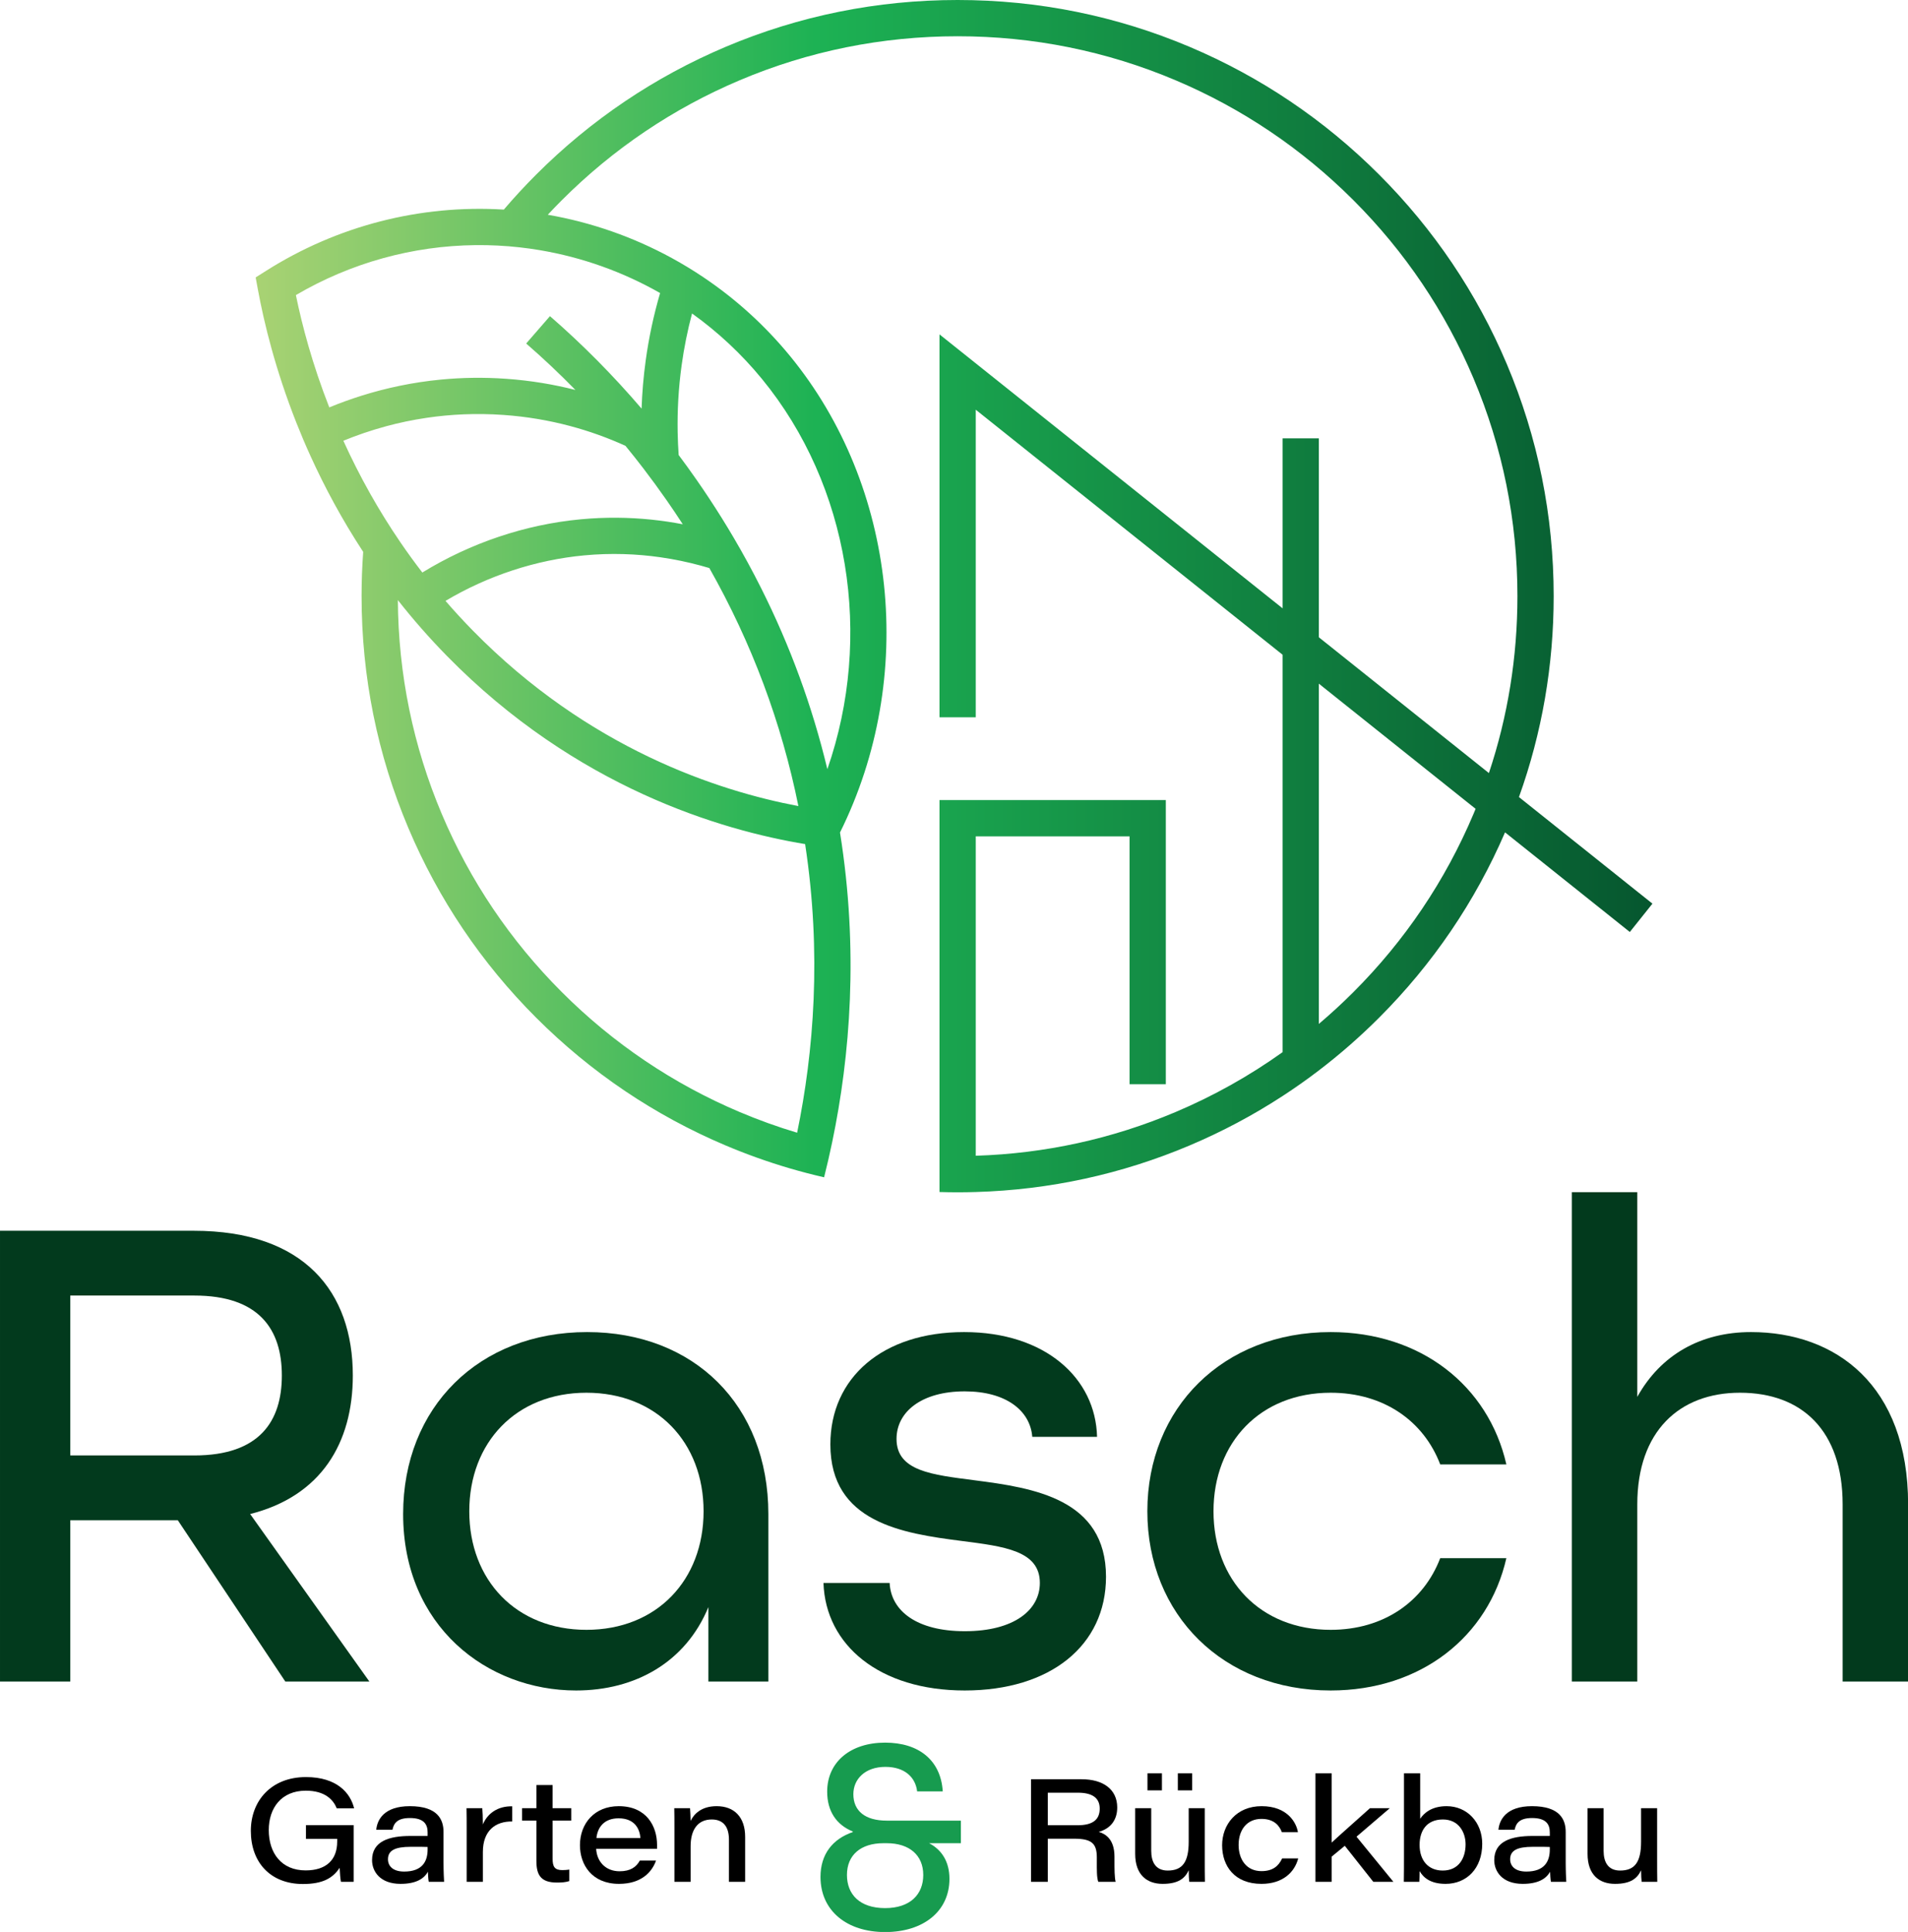
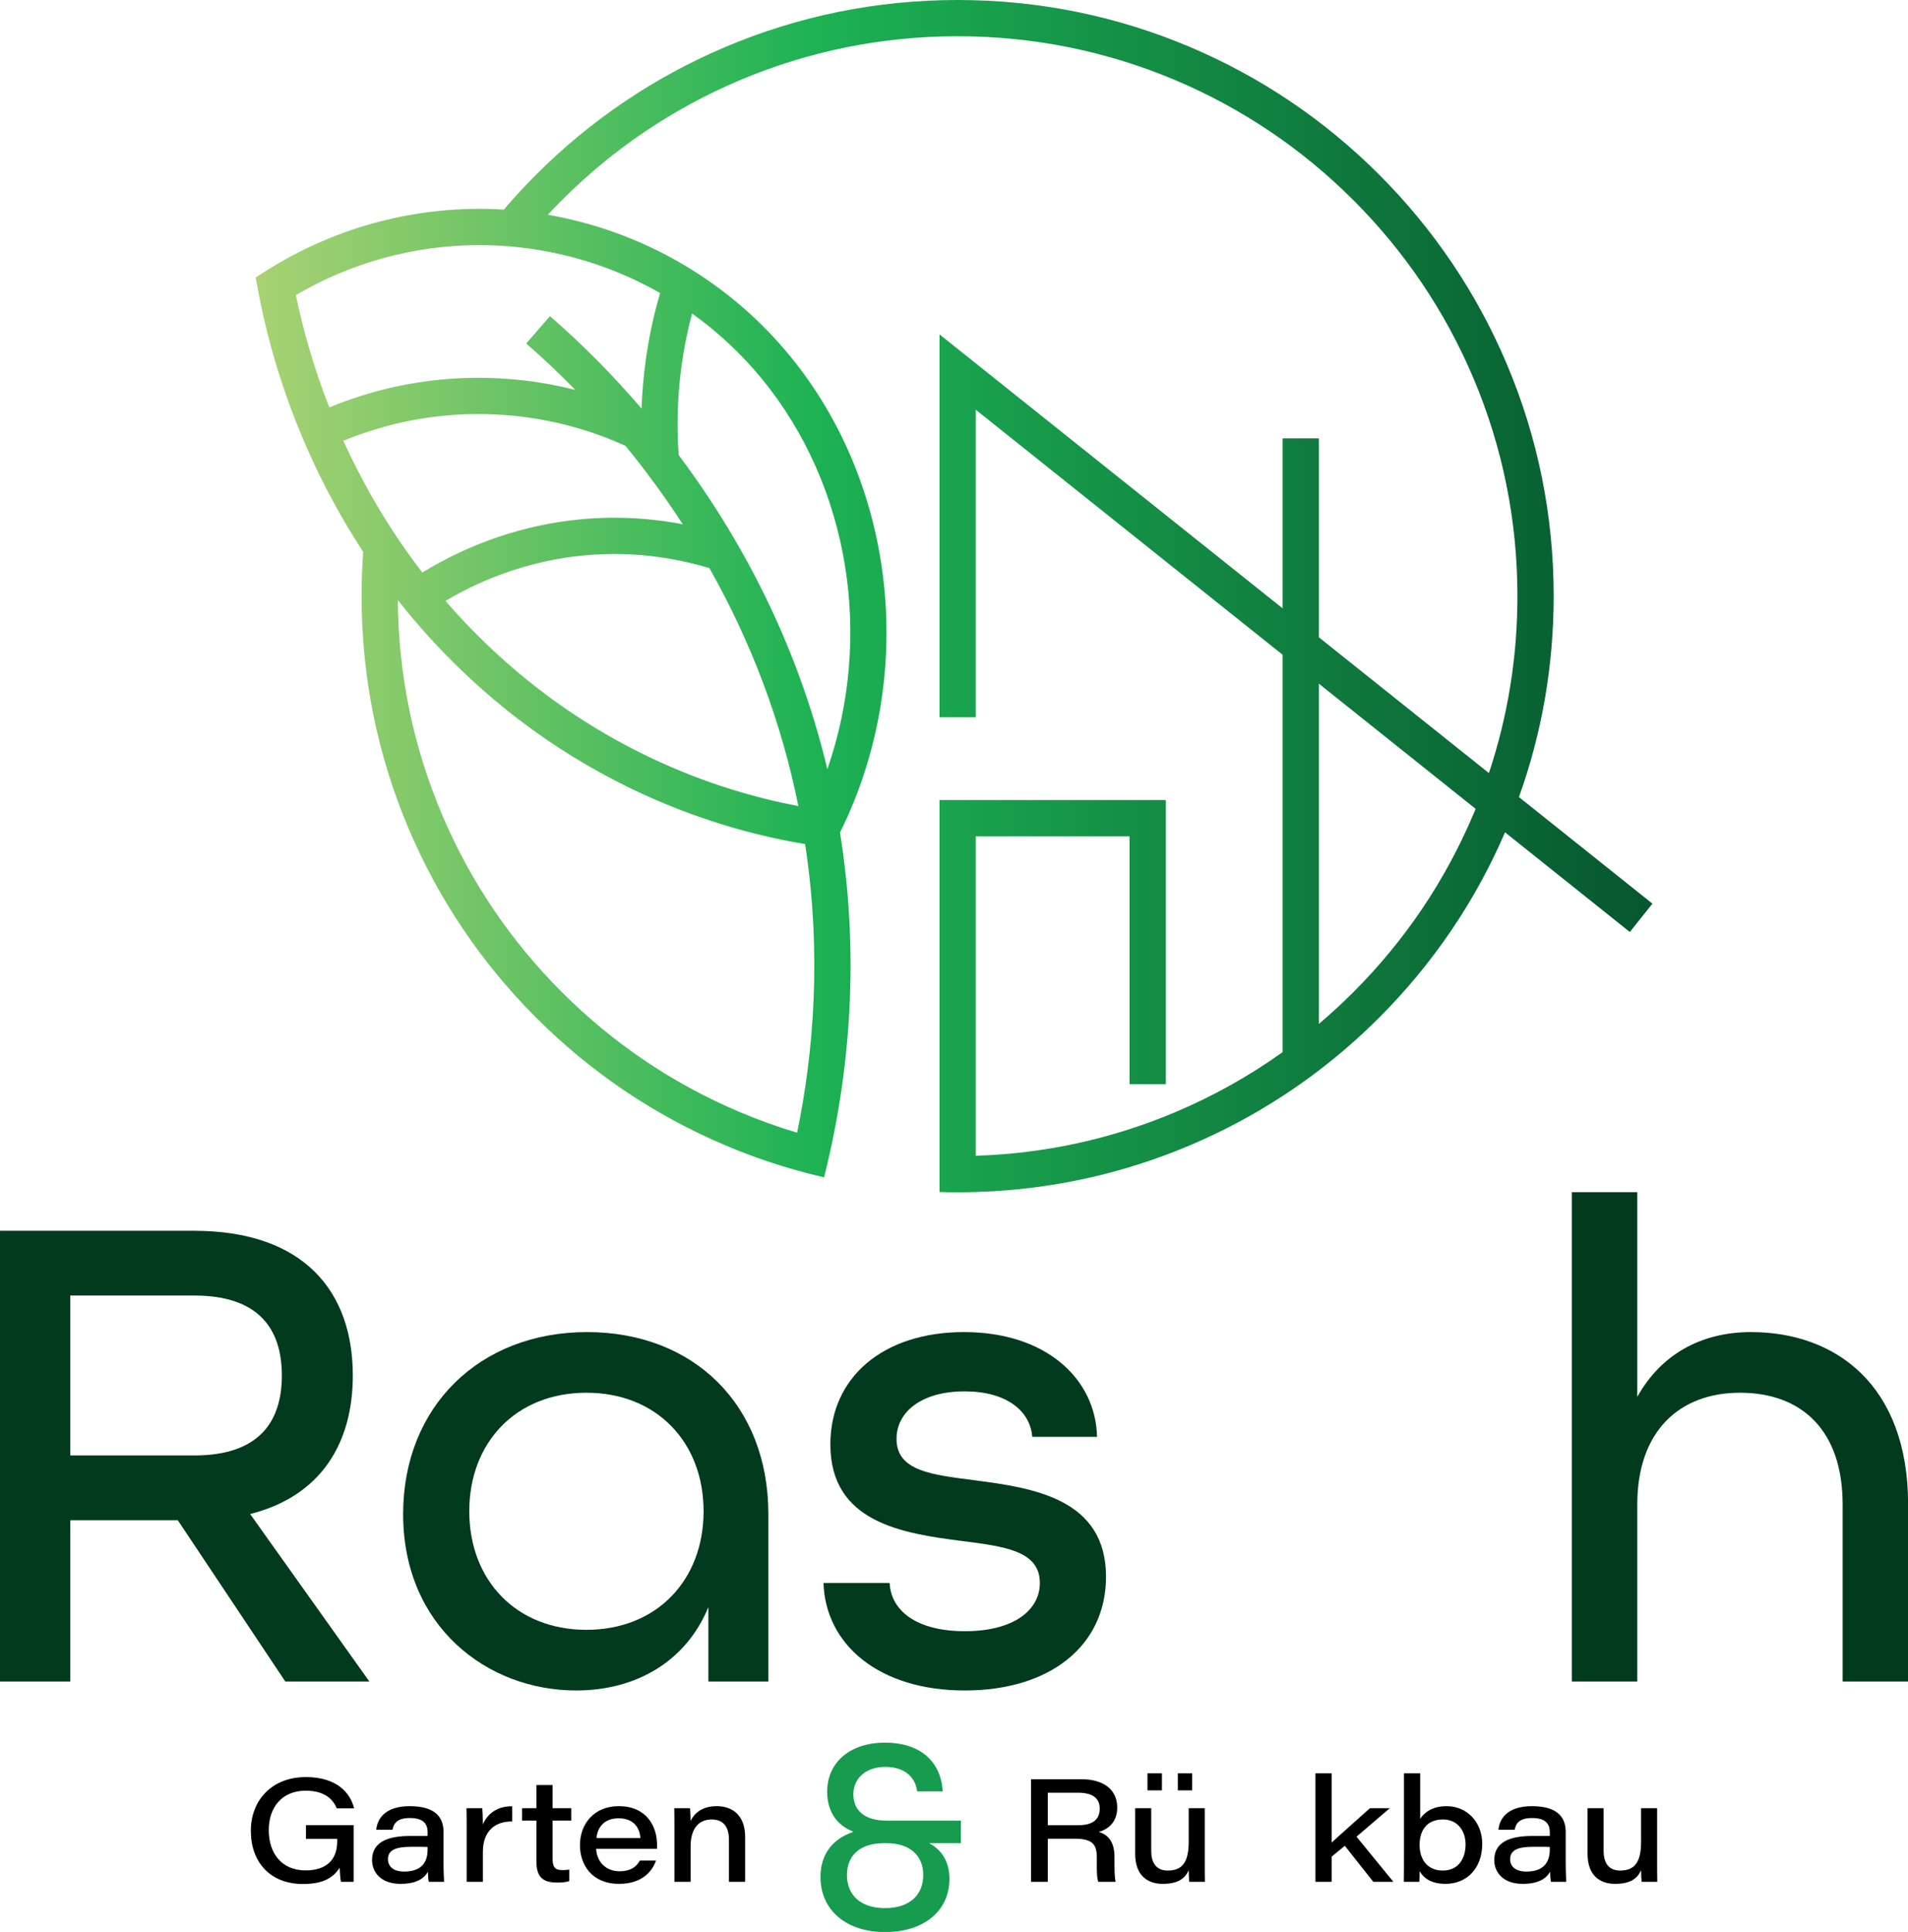
<svg xmlns="http://www.w3.org/2000/svg" width="100%" height="100%" viewBox="0 0 12117 12267" version="1.1" xml:space="preserve" style="fill-rule:evenodd;clip-rule:evenodd;stroke-linejoin:round;stroke-miterlimit:2;">
  <g transform="matrix(4.167,0,0,4.167,-191.65,-116.667)">
    <path d="M342.157,2245.75C441.927,2245.75 475.533,2193.24 475.533,2123.93C475.533,2053.56 440.876,2002.11 342.157,2002.11L153.117,2002.11L153.117,2245.75L342.157,2245.75ZM45.996,1903.38L341.106,1903.38C510.191,1903.38 583.706,1996.85 583.706,2123.93C583.706,2226.85 535.396,2307.71 427.224,2335.02L608.91,2590.22L480.786,2590.22L316.953,2344.47L153.117,2344.47L153.117,2590.22L45.996,2590.22L45.996,1903.38Z" style="fill:rgb(2,58,29);fill-rule:nonzero;" />
    <path d="M1118.27,2330.82C1118.27,2225.8 1046.85,2150.18 939.733,2150.18C832.612,2150.18 761.197,2225.8 761.197,2330.82C761.197,2435.84 832.612,2511.46 939.733,2511.46C1046.85,2511.46 1118.27,2435.84 1118.27,2330.82ZM660.376,2335.02C660.376,2172.24 775.9,2057.77 940.784,2057.77C1103.57,2057.77 1216.99,2169.09 1216.99,2335.02L1216.99,2590.22L1125.62,2590.22L1125.62,2476.8C1090.97,2560.82 1014.3,2603.88 923.979,2603.88C788.504,2603.88 660.376,2506.2 660.376,2335.02Z" style="fill:rgb(2,58,29);fill-rule:nonzero;" />
    <path d="M1300.99,2440.05L1401.82,2440.05C1403.92,2483.1 1443.82,2513.56 1516.29,2513.56C1591.9,2513.56 1630.76,2481 1630.76,2440.05C1630.76,2390.68 1576.15,2384.38 1511.04,2375.98C1420.72,2364.43 1311.5,2347.62 1311.5,2228.95C1311.5,2127.08 1391.31,2057.77 1515.24,2057.77C1639.17,2057.77 1715.83,2128.13 1717.93,2217.39L1619.21,2217.39C1616.06,2177.49 1579.3,2148.09 1516.29,2148.09C1450.12,2148.09 1412.32,2179.59 1412.32,2220.54C1412.32,2269.91 1466.93,2275.16 1530.99,2283.56C1621.31,2295.11 1731.58,2311.92 1731.58,2430.59C1731.58,2535.61 1646.52,2603.88 1516.29,2603.88C1386.06,2603.88 1304.14,2534.56 1300.99,2440.05Z" style="fill:rgb(2,58,29);fill-rule:nonzero;" />
-     <path d="M1794.58,2330.82C1794.58,2173.29 1910.1,2057.77 2073.94,2057.77C2211.51,2057.77 2314.44,2139.68 2341.74,2259.41L2240.92,2259.41C2215.72,2193.24 2154.8,2150.18 2073.94,2150.18C1966.82,2150.18 1895.4,2225.8 1895.4,2330.82C1895.4,2435.84 1966.82,2511.46 2073.94,2511.46C2154.8,2511.46 2215.72,2468.4 2240.92,2402.24L2341.74,2402.24C2314.44,2521.96 2211.51,2603.88 2073.94,2603.88C1910.1,2603.88 1794.58,2488.35 1794.58,2330.82Z" style="fill:rgb(2,58,29);fill-rule:nonzero;" />
    <path d="M2441.5,1844.57L2541.27,1844.57L2541.27,2156.49C2576.98,2092.42 2637.89,2057.77 2714.56,2057.77C2843.73,2057.77 2954,2138.63 2954,2320.32L2954,2590.22L2854.23,2590.22L2854.23,2320.32C2854.23,2207.94 2792.27,2150.18 2697.75,2150.18C2605.34,2150.18 2541.27,2209 2541.27,2320.32L2541.27,2590.22L2441.5,2590.22L2441.5,1844.57Z" style="fill:rgb(2,58,29);fill-rule:nonzero;" />
    <path d="M1453.07,2884.98C1453.07,2854.85 1431.85,2836.6 1397.47,2836.6L1392.37,2836.6C1357.99,2836.6 1336.77,2854.43 1336.77,2884.98C1336.77,2914.7 1356.29,2935.5 1394.92,2935.5C1433.12,2935.5 1453.07,2914.7 1453.07,2884.98ZM1296.45,2887.96C1296.45,2853.57 1314.7,2830.23 1345.68,2819.62L1345.68,2818.77C1320.64,2808.58 1306.63,2787.78 1306.63,2758.07C1306.63,2713.08 1341.86,2683.36 1394.92,2683.36C1446.28,2683.36 1479.82,2710.11 1482.78,2757.65L1443.74,2757.65C1441.19,2736 1424.63,2720.29 1395.35,2720.29C1364.36,2720.29 1346.53,2738.97 1346.53,2761.89C1346.53,2787.36 1364.36,2802.21 1397.47,2802.21L1510.38,2802.21L1510.38,2836.6L1461.99,2836.6C1481.51,2846.78 1492.97,2865.04 1492.97,2890.93C1492.97,2940.16 1453.5,2972 1394.92,2972C1336.35,2972 1296.45,2939.32 1296.45,2887.96Z" style="fill:rgb(23,155,79);fill-rule:nonzero;" />
    <path d="M585.013,2895.45L565.612,2895.45C564.73,2891.71 563.849,2880.68 563.627,2874.07C553.267,2889.72 538.056,2898.76 507.631,2898.76C458.029,2898.76 428.268,2865.69 428.268,2817.85C428.268,2772 459.351,2735.84 512.261,2735.84C559.88,2735.84 580.162,2760.53 585.674,2783.46L559.22,2783.46C553.928,2770.45 541.361,2756.57 512.041,2756.57C474.784,2756.57 455.604,2783.02 455.604,2816.53C455.604,2851.81 475.003,2878.04 511.819,2878.04C542.905,2878.04 559.88,2862.17 559.88,2834.17L559.88,2829.98L512.261,2829.98L512.261,2809.03L585.013,2809.03L585.013,2895.45Z" style="fill-rule:nonzero;" />
    <path d="M697.678,2842.32C694.592,2842.1 686.877,2842.1 671.885,2842.1C648.076,2842.1 637.272,2847.62 637.272,2861.06C637.272,2871.42 644.769,2879.8 661.964,2879.8C689.302,2879.8 697.678,2864.59 697.678,2846.29L697.678,2842.32ZM721.928,2866.8C721.928,2878.7 722.591,2892.81 722.811,2895.45L699.443,2895.45C698.561,2891.71 698.341,2883.55 698.12,2880.02C692.167,2891.05 679.381,2898.54 656.452,2898.54C624.928,2898.54 613.022,2879.36 613.022,2862.39C613.022,2833.51 639.038,2825.57 671.444,2825.57L697.678,2825.57L697.678,2820.06C697.678,2808.6 692.83,2798.23 670.783,2798.23C650.721,2798.23 646.092,2806.83 644.108,2816.09L619.417,2816.09C620.74,2801.54 630.659,2780.16 670.562,2780.16C713.331,2780.16 721.928,2800.88 721.928,2819.4L721.928,2866.8Z" style="fill-rule:nonzero;" />
    <path d="M757.216,2813.88C757.216,2803.74 757.216,2793.38 756.997,2783.24L781.025,2783.24C781.466,2786.77 781.908,2798.67 781.908,2807.93C788.962,2791.18 804.615,2779.93 826.661,2780.38L826.661,2803.52C801.087,2803.08 781.908,2817.41 781.908,2850.04L781.908,2895.45L757.216,2895.45L757.216,2813.88Z" style="fill-rule:nonzero;" />
    <path d="M841.655,2783.24L863.48,2783.24L863.48,2747.97L888.171,2747.97L888.171,2783.24L916.611,2783.24L916.611,2802.2L888.171,2802.2L888.171,2860.18C888.171,2872.09 891.037,2877.6 902.943,2877.6C906.029,2877.6 910.437,2877.38 913.525,2876.71L913.525,2894.35C908.233,2896.12 901.839,2896.56 895.006,2896.56C870.756,2896.56 863.48,2885.75 863.48,2863.71L863.48,2802.2L841.655,2802.2L841.655,2783.24Z" style="fill-rule:nonzero;" />
    <path d="M1022,2828.66C1021.12,2816.31 1014.5,2798.67 988.711,2798.67C966.886,2798.67 956.746,2812.12 954.981,2828.66L1022,2828.66ZM954.54,2845.19C955.644,2864.81 969.09,2879.36 990.254,2879.36C1006.79,2879.36 1015.61,2872.97 1021.12,2863.05L1045.81,2863.05C1039.64,2880.46 1023.54,2898.54 989.372,2898.54C947.707,2898.54 929.849,2869 929.849,2839.68C929.849,2806.39 952.116,2780.16 988.933,2780.16C1031.7,2780.16 1047.35,2811.24 1047.35,2839.02L1047.35,2845.19L954.54,2845.19Z" style="fill-rule:nonzero;" />
    <path d="M1073.82,2811.68C1073.82,2802.2 1073.82,2791.62 1073.6,2783.24L1097.63,2783.24C1098.07,2786.99 1098.29,2795.59 1098.51,2802.64C1103.36,2792.5 1114.6,2780.16 1138.19,2780.16C1164.87,2780.16 1181.62,2796.69 1181.62,2826.89L1181.62,2895.45L1156.93,2895.45L1156.93,2831.3C1156.93,2814.1 1150.32,2800.44 1130.7,2800.44C1109.09,2800.44 1098.51,2816.53 1098.51,2841.22L1098.51,2895.45L1073.82,2895.45L1073.82,2811.68Z" style="fill-rule:nonzero;" />
    <path d="M1642.86,2809.25L1688.05,2809.25C1710.98,2809.25 1722,2801.1 1722,2783.9C1722,2767.81 1710.98,2759.65 1688.71,2759.65L1642.86,2759.65L1642.86,2809.25ZM1642.86,2829.76L1642.86,2895.45L1617.28,2895.45L1617.28,2739.15L1694.44,2739.15C1727.29,2739.15 1748.68,2754.58 1748.68,2782.14C1748.68,2801.32 1738.53,2814.32 1720.46,2819.4C1729.71,2822.04 1744.49,2829.54 1744.49,2857.1L1744.49,2864.15C1744.49,2875.84 1744.49,2888.62 1746.25,2895.45L1719.8,2895.45C1717.37,2888.62 1717.59,2877.38 1717.59,2863.49L1717.59,2858.2C1717.59,2836.81 1709.43,2829.76 1683.2,2829.76L1642.86,2829.76Z" style="fill-rule:nonzero;" />
    <path d="M1841.06,2756.13L1841.06,2730.11L1862.89,2730.11L1862.89,2756.13L1841.06,2756.13ZM1794.77,2756.13L1794.77,2730.11L1816.81,2730.11L1816.81,2756.13L1794.77,2756.13ZM1882.07,2862.83C1882.07,2873.63 1882.07,2884.65 1882.29,2895.45L1858.48,2895.45C1858.04,2892.37 1857.6,2885.09 1857.6,2877.82C1852.09,2889.72 1842.39,2898.54 1817.92,2898.54C1794.33,2898.54 1776.03,2885.31 1776.03,2852.69L1776.03,2783.24L1800.5,2783.24L1800.5,2848.28C1800.5,2864.81 1806.89,2878.26 1825.63,2878.26C1848.12,2878.26 1857.6,2865.25 1857.6,2834.39L1857.6,2783.24L1882.07,2783.24L1882.07,2862.83Z" style="fill-rule:nonzero;" />
-     <path d="M2024.5,2859.74C2019.21,2880.24 2001.57,2898.54 1968.5,2898.54C1927.72,2898.54 1908.54,2871.64 1908.54,2839.68C1908.54,2808.15 1930.36,2780.16 1968.72,2780.16C2008.18,2780.16 2021.85,2805.51 2024.06,2819.84L1999.59,2819.84C1996.06,2810.36 1988.12,2799.56 1968.5,2799.56C1946.24,2799.56 1933.67,2816.31 1933.67,2839.24C1933.67,2861.28 1945.57,2879.14 1968.5,2879.14C1985.48,2879.14 1994.52,2871.64 2000.03,2859.74L2024.5,2859.74Z" style="fill-rule:nonzero;" />
    <path d="M2075.43,2835.71C2087.12,2824.69 2117.1,2798.45 2133.86,2783.24L2164.06,2783.24L2113.35,2826.67L2169.57,2895.45L2138.93,2895.45L2095.5,2840.56L2075.43,2857.1L2075.43,2895.45L2050.74,2895.45L2050.74,2730.11L2075.43,2730.11L2075.43,2835.71Z" style="fill-rule:nonzero;" />
    <path d="M2244.98,2800.44C2220.73,2800.44 2209.49,2816.97 2209.49,2839.24C2209.49,2862.83 2222.71,2878.26 2244.76,2878.26C2269.23,2878.26 2279.59,2859.3 2279.59,2838.35C2279.59,2820.06 2269.23,2800.44 2244.98,2800.44ZM2185.68,2730.11L2210.37,2730.11L2210.37,2799.34C2215.88,2791.18 2227.34,2780.16 2250.71,2780.16C2281.8,2780.16 2304.95,2804.63 2304.95,2837.47C2304.95,2875.17 2281.14,2898.54 2249.17,2898.54C2225.8,2898.54 2215.22,2888.84 2209.49,2879.14C2209.49,2883.99 2209.27,2891.93 2209.05,2895.45L2185.46,2895.45C2185.68,2880.68 2185.68,2869.88 2185.68,2857.1L2185.68,2730.11Z" style="fill-rule:nonzero;" />
    <path d="M2407.92,2842.32C2404.83,2842.1 2397.11,2842.1 2382.12,2842.1C2358.31,2842.1 2347.51,2847.62 2347.51,2861.06C2347.51,2871.42 2355.01,2879.8 2372.2,2879.8C2399.54,2879.8 2407.92,2864.59 2407.92,2846.29L2407.92,2842.32ZM2432.17,2866.8C2432.17,2878.7 2432.83,2892.81 2433.05,2895.45L2409.68,2895.45C2408.8,2891.71 2408.58,2883.55 2408.36,2880.02C2402.4,2891.05 2389.62,2898.54 2366.69,2898.54C2335.17,2898.54 2323.26,2879.36 2323.26,2862.39C2323.26,2833.51 2349.27,2825.57 2381.68,2825.57L2407.92,2825.57L2407.92,2820.06C2407.92,2808.6 2403.07,2798.23 2381.02,2798.23C2360.96,2798.23 2356.33,2806.83 2354.34,2816.09L2329.65,2816.09C2330.98,2801.54 2340.9,2780.16 2380.8,2780.16C2423.57,2780.16 2432.17,2800.88 2432.17,2819.4L2432.17,2866.8Z" style="fill-rule:nonzero;" />
    <path d="M2571.51,2862.83C2571.51,2873.63 2571.51,2884.65 2571.73,2895.45L2547.92,2895.45C2547.48,2892.37 2547.04,2885.09 2547.04,2877.82C2541.53,2889.72 2531.83,2898.54 2507.36,2898.54C2483.77,2898.54 2465.47,2885.31 2465.47,2852.69L2465.47,2783.24L2489.94,2783.24L2489.94,2848.28C2489.94,2864.81 2496.34,2878.26 2515.08,2878.26C2537.56,2878.26 2547.04,2865.25 2547.04,2834.39L2547.04,2783.24L2571.51,2783.24L2571.51,2862.83Z" style="fill-rule:nonzero;" />
    <path d="M2291.56,1268.45C2248.59,1370.04 2187.08,1461.28 2108.71,1539.65C2091.7,1556.65 2074.12,1572.85 2055.92,1588.25L2055.92,1069.72L2294.87,1260.49C2293.78,1263.14 2292.68,1265.8 2291.56,1268.45ZM1052.01,474.534C1042.18,508.196 1034.85,542.446 1030.08,577.142C1026.62,602.232 1024.59,626.752 1023.79,650.631C980.484,600.004 933.796,552.871 884.149,509.729L847.903,551.427C873.796,573.916 898.815,597.51 922.925,622.19C890.297,613.85 855.156,607.863 817.591,605.19C782.735,602.713 749.626,603.372 718.495,606.331C696.397,608.434 675.281,611.712 655.233,615.846C615.014,624.133 579.017,635.912 547.832,648.778C521.974,582.879 506.347,523.628 496.938,477.653C580.656,428.487 675.103,402.47 771.045,401.508C793.321,401.276 815.667,402.399 837.996,404.893C848.099,406.016 858.186,407.424 868.272,409.117C933.421,420.058 995.56,442.351 1052.01,474.534ZM1086.57,826.854C1071.01,823.859 1054.85,821.436 1038.1,819.725C1004.63,816.322 968.901,815.752 931.265,819.262C846.727,827.156 763.276,855.187 689.644,900.378C677.811,885.053 666.674,869.657 656.178,854.279C639.302,829.598 624.084,804.917 610.327,780.539C594.841,753.079 581.245,725.975 569.288,699.6C588.943,691.528 610.719,683.919 634.438,677.521L634.438,677.504C653.843,672.265 674.55,667.827 696.469,664.62C732.412,659.327 771.616,657.296 813.671,660.289C885.557,665.404 947.553,683.865 999.213,707.335L999.231,707.352C1008.5,718.65 1017.6,730.126 1026.53,741.78L1026.55,741.816C1038.7,757.694 1050.53,773.875 1062.03,790.358C1070.44,802.422 1078.62,814.594 1086.57,826.854ZM1084.8,584.68C1088.47,558.038 1093.77,531.683 1100.68,505.665C1140.12,533.874 1175.97,567.305 1207.19,605.35C1340.7,768.083 1377.1,998.175 1306.91,1200.04C1284.01,1104.58 1250.26,1012.34 1205.91,924.061C1192.93,898.187 1179.03,872.65 1164.23,847.471C1152.47,827.442 1140.12,807.643 1127.21,788.077L1127.2,788.041C1120.73,778.223 1114.12,768.493 1107.34,758.781C1098.52,746.128 1089.51,733.637 1080.29,721.323L1080.28,721.287C1079.49,709.918 1078.96,698.354 1078.74,686.61C1078.16,653.999 1079.94,619.946 1084.8,584.68ZM724.945,943.61C789.828,905.066 862.694,881.151 936.416,874.255C977.704,870.388 1016.48,872.009 1052.12,877.088C1073.9,880.189 1094.51,884.573 1113.8,889.793C1118.29,891.005 1122.69,892.252 1127.04,893.554C1191.62,1007.65 1237.11,1129.15 1262.75,1256.26C1140.47,1233.24 943.026,1168.78 766.573,988.82C751.96,973.904 738.096,958.829 724.945,943.61ZM1260.83,1753.99C1231.23,1745.14 1202.06,1734.64 1173.37,1722.5C1071.78,1679.52 980.538,1618.01 902.183,1539.65C823.811,1461.28 762.296,1370.04 719.332,1268.45C675.637,1165.13 653.095,1055.47 652.329,942.399C674.924,971.123 699.783,999.618 727.137,1027.51C923.923,1228.21 1145.75,1293.2 1273.02,1314.18C1298.48,1481.03 1286.12,1631.41 1260.83,1753.99ZM2360.93,1242.54C2396.07,1144.58 2413.84,1041.83 2413.84,936.375C2413.84,813.756 2389.82,694.79 2342.43,582.791C2296.69,474.605 2231.18,377.468 2147.77,294.053C2064.35,210.637 1967.21,145.148 1859.03,99.388C1747.03,52.022 1628.06,28 1505.44,28C1382.82,28 1263.86,52.022 1151.84,99.388C1043.67,145.148 946.537,210.637 863.104,294.053C845.908,311.249 829.478,329.034 813.832,347.371C686.757,339.565 560.092,371.873 451.39,440.747L435.637,450.727L439.005,469.063C448.45,520.331 465.842,591.665 497.687,672.175L497.687,672.193C504.262,688.837 511.461,705.856 519.356,723.176C540.722,770.204 567.06,819.423 599.51,868.926C597.871,891.273 597.051,913.762 597.051,936.375C597.051,1058.99 621.072,1177.96 668.456,1289.98C714.2,1398.15 779.689,1495.3 863.104,1578.72C946.537,1662.13 1043.67,1727.62 1151.84,1773.38C1183.53,1786.78 1215.76,1798.31 1248.48,1807.95C1266.17,1813.16 1283.99,1817.82 1301.94,1821.92C1306.29,1804.64 1310.46,1786.67 1314.32,1768.11C1341.59,1637.33 1354.88,1475.91 1326.17,1296.55C1443.48,1060.29 1413.15,769.313 1249.89,570.317C1211.7,523.771 1167.17,483.48 1117.95,450.423C1102.37,439.945 1086.32,430.197 1069.85,421.217C1011.35,389.265 947.571,366.812 880.835,355.229C887.802,347.745 894.93,340.367 902.183,333.115C980.538,254.76 1071.78,193.245 1173.37,150.263C1278.52,105.784 1390.26,83.243 1505.44,83.243C1620.63,83.243 1732.35,105.784 1837.52,150.263C1939.11,193.245 2030.35,254.76 2108.71,333.115C2187.08,411.469 2248.59,502.725 2291.56,604.299C2336.03,709.473 2358.59,821.205 2358.59,936.375C2358.59,1029.02 2344,1119.42 2315.13,1205.97L2055.92,999.03L2055.92,695.946L2000.68,695.946L2000.68,954.944L1533.07,581.614L1477.82,537.51L1477.82,1120.97L1533.07,1120.97L1533.07,652.306L2000.68,1025.64L2000.68,1631.25C1949.96,1667.48 1895.44,1698 1837.52,1722.5C1740.77,1763.42 1638.49,1785.77 1533.07,1789.08L1533.07,1302.4L1767.49,1302.4L1767.49,1680.1L1822.73,1680.1L1822.73,1247.16L1477.82,1247.16L1477.82,1844.34C1487,1844.63 1496.21,1844.77 1505.44,1844.77C1514.67,1844.77 1523.89,1844.63 1533.07,1844.34C1645.94,1841.03 1755.46,1817.18 1859.03,1773.38C1908.64,1752.39 1955.95,1727.25 2000.68,1698.09C2019.55,1685.83 2037.98,1672.82 2055.92,1659.12C2088.12,1634.54 2118.77,1607.71 2147.77,1578.72C2229.56,1496.92 2294.12,1401.94 2339.71,1296.3L2529.9,1448.13L2564.36,1404.95L2360.93,1242.54Z" style="fill:url(#_Linear1);" />
  </g>
  <defs>
    <linearGradient id="_Linear1" x1="0" y1="0" x2="1" y2="0" gradientUnits="userSpaceOnUse" gradientTransform="matrix(2128.73,0,0,2128.73,435.637,936.384)">
      <stop offset="0" style="stop-color:rgb(168,210,115);stop-opacity:1" />
      <stop offset="0.4" style="stop-color:rgb(29,178,84);stop-opacity:1" />
      <stop offset="1" style="stop-color:rgb(6,87,47);stop-opacity:1" />
    </linearGradient>
  </defs>
</svg>